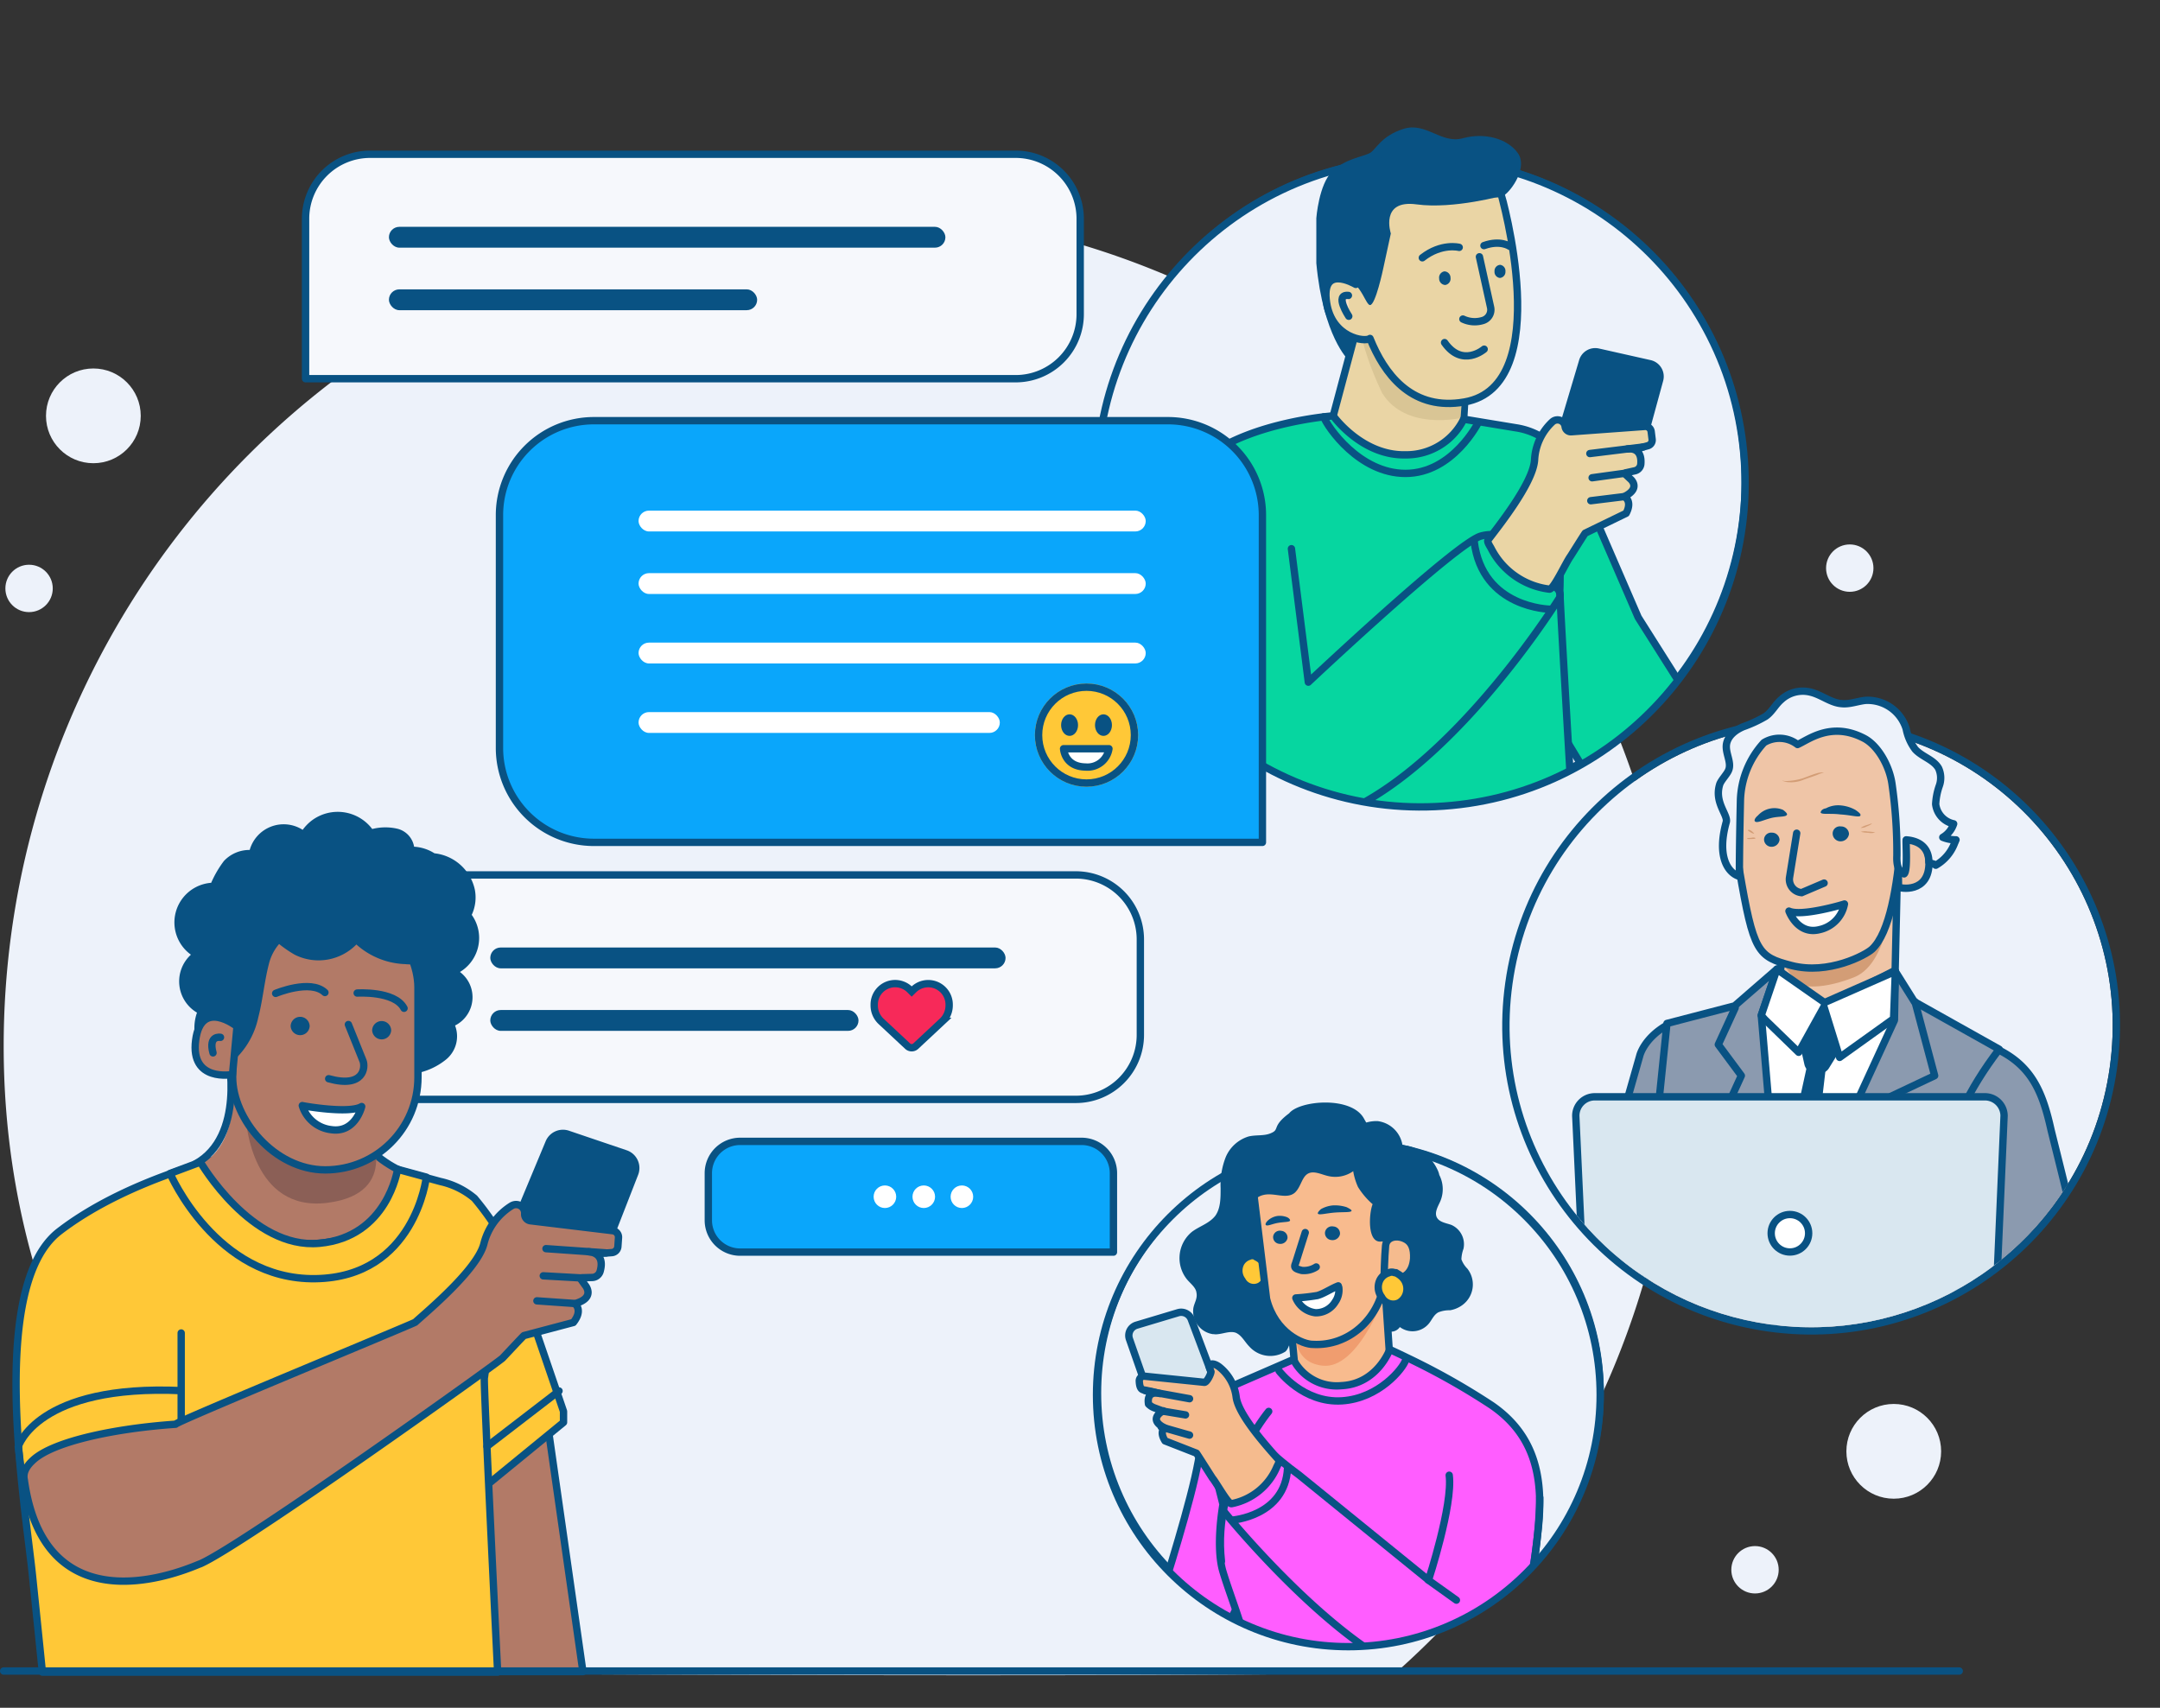
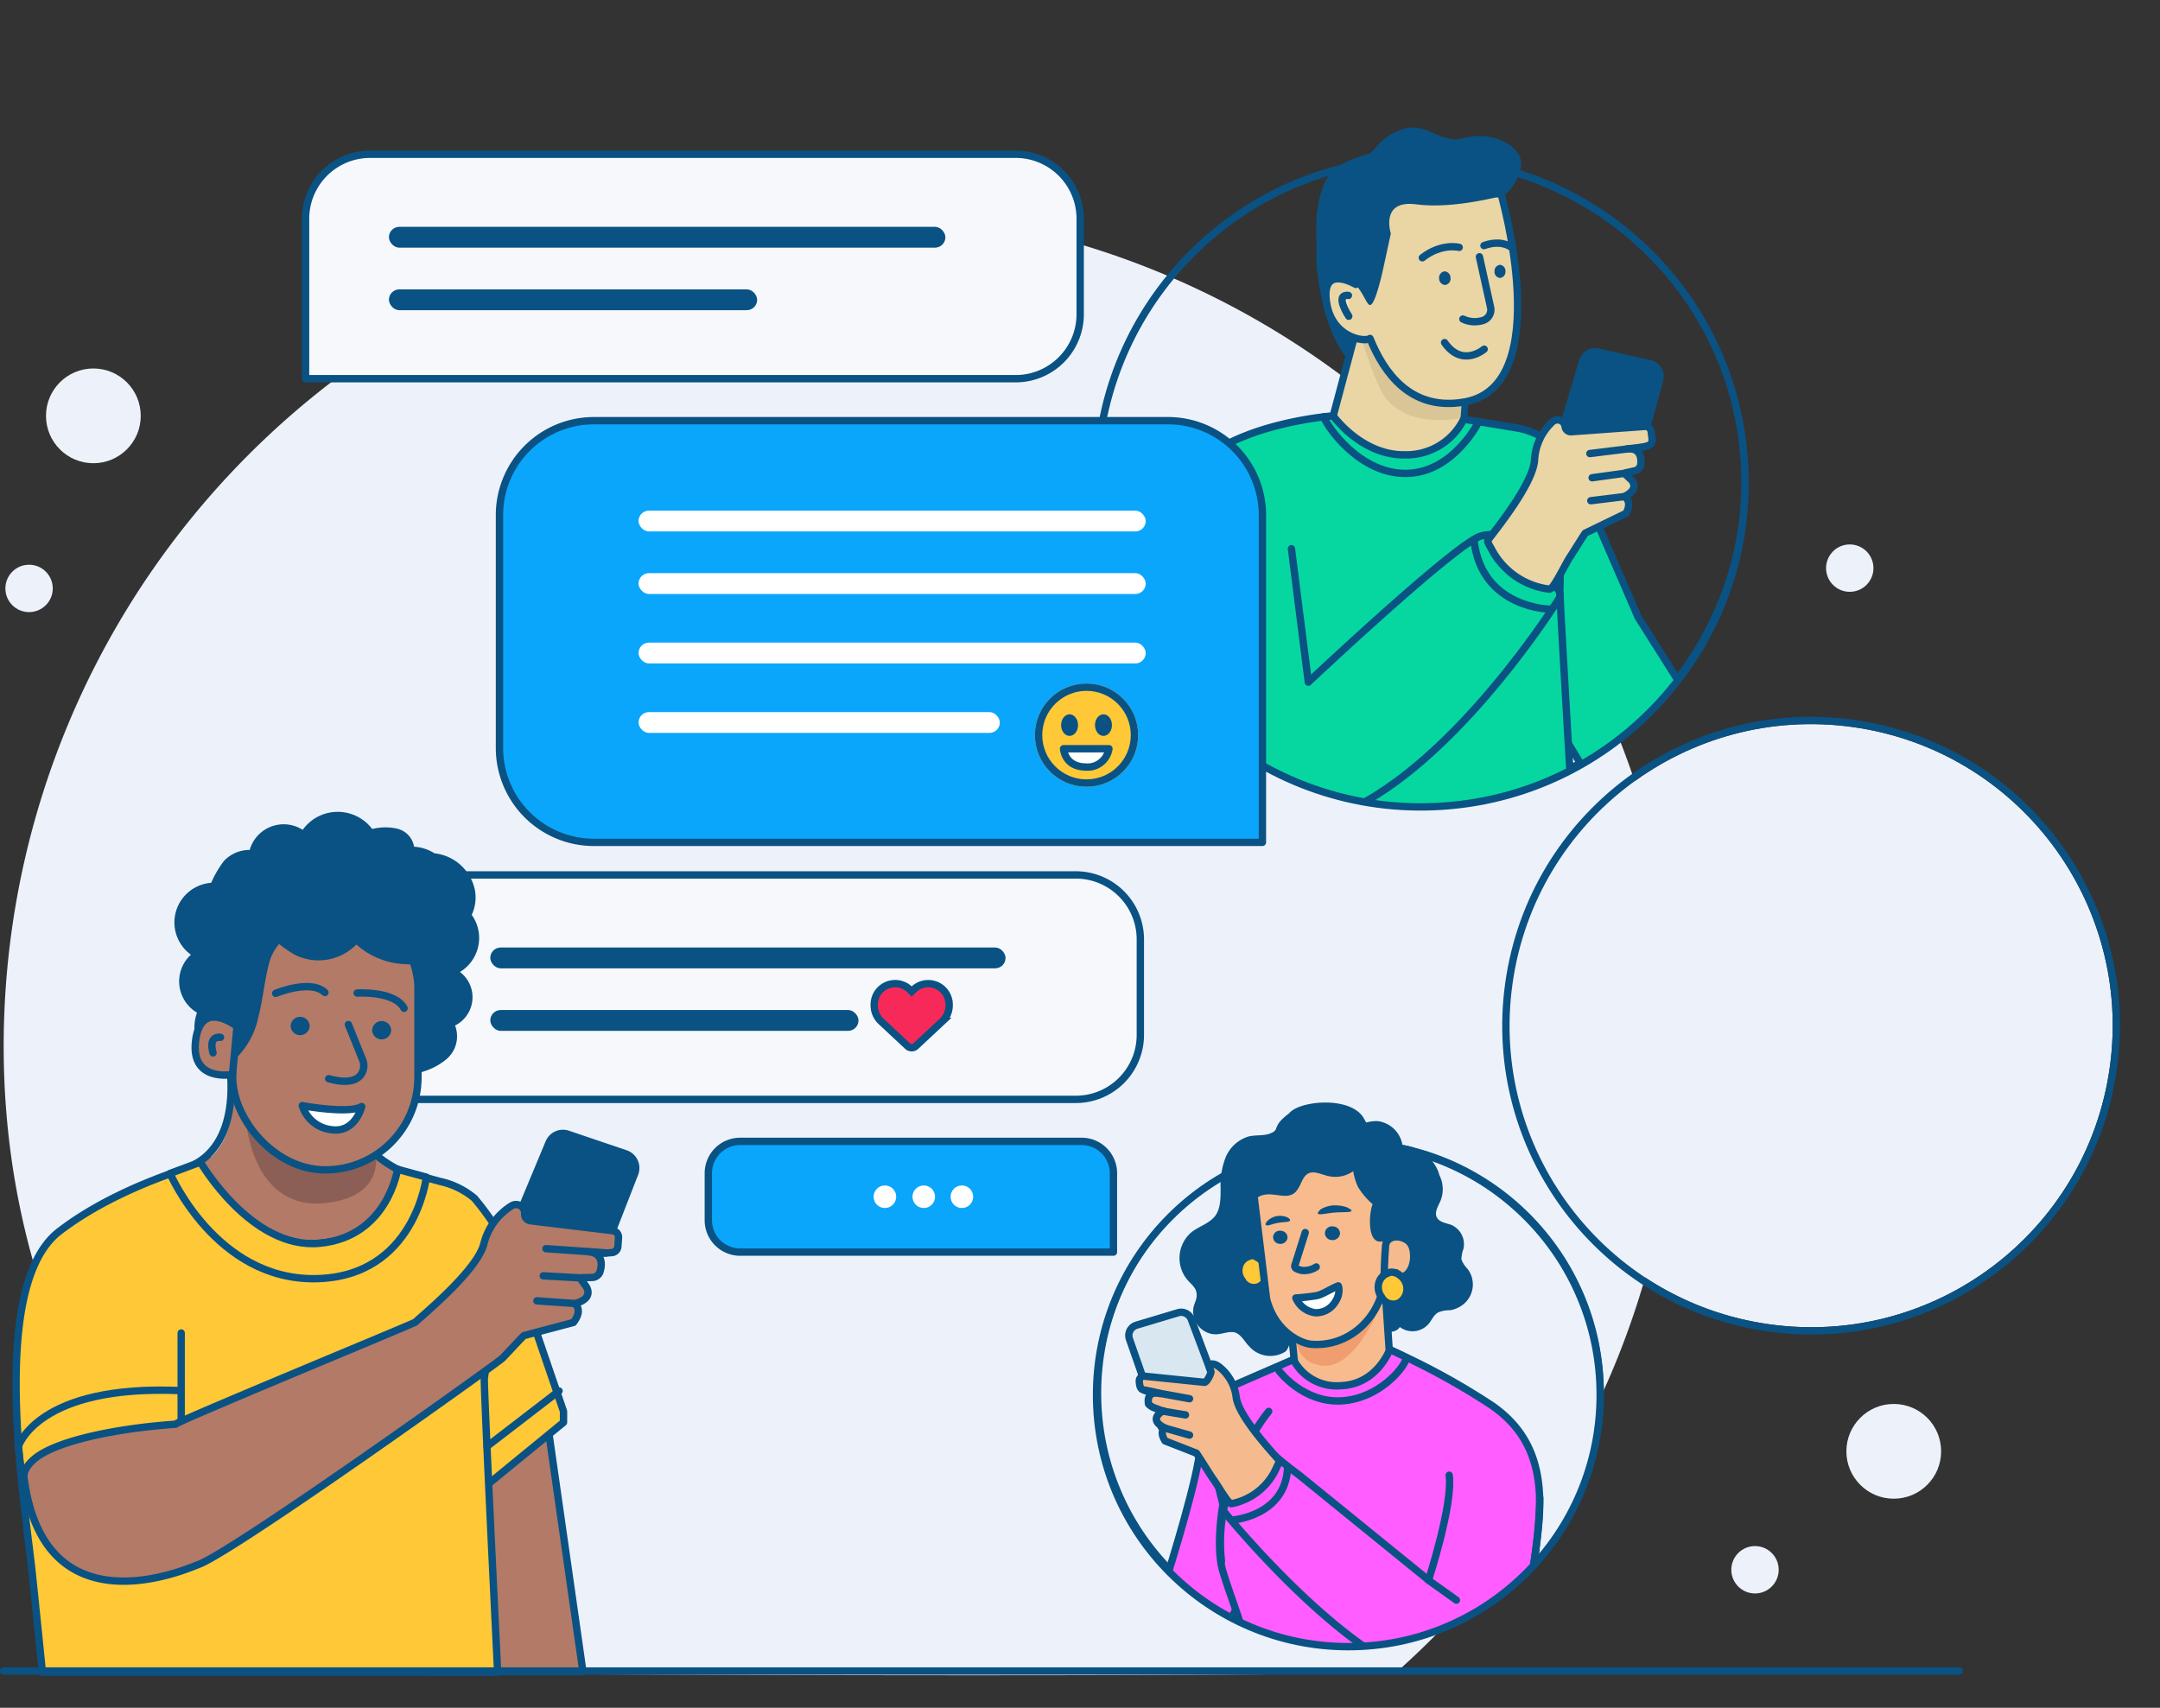
<svg xmlns="http://www.w3.org/2000/svg" width="440.955" height="348.657" viewBox="0 0 440.955 348.657">
  <rect x="0" y="0" width="440.955" height="348.657" fill="#333333" stroke="none" />
  <defs>
    <clipPath id="clip-path">
      <path id="Path_4313" data-name="Path 4313" d="M66.445,13.009c10.862,0,8.6-16.9,17.864-12.173,7.867,4.016,35.239,17.582,41.074,24.529,9.519,11.331,7.507,37.788,7.507,54.09A66.445,66.445,0,1,1,66.445,13.009Z" transform="translate(0 38.905) rotate(-17)" fill="#fff" stroke="#707070" stroke-width="1" />
    </clipPath>
    <clipPath id="clip-path-2">
      <path id="Path_4313-2" data-name="Path 4313" d="M47.623,109.313c2.634,0,4.6-1.675,5.978.167,2.586,3.449,7.159,6.17,12.137,3.629,6.134-3.131,27.476-13.709,32.026-19.126,7.422-8.835,5.853-29.464,5.853-42.175A51.809,51.809,0,1,0,45.775,103.27C47.6,103.49,45.505,109.313,47.623,109.313Z" transform="translate(99.222 139.455) rotate(-163)" fill="#fff" stroke="#707070" stroke-width="1" />
    </clipPath>
    <clipPath id="clip-path-3">
-       <path id="Path_11126" data-name="Path 11126" d="M46.816.49c6.5,0,21.86-1.434,28.236.6.581.184,7.107,13.639,7.982,13.96A61.573,61.573,0,1,1,22.5,25.176c.585-.485,2.355-9.239,3.212-9.9C35.659,7.655,32.727.49,46.816.49Z" transform="translate(18.693 0) rotate(8)" fill="#fff" />
-     </clipPath>
+       </clipPath>
  </defs>
  <g id="Conversations_2" data-name="Conversations 2" transform="translate(-262.998 -21.378)">
    <path id="Path_11127" data-name="Path 11127" d="M170.877,0A170.877,170.877,0,0,0,0,170.877c0,52.188,24.082,95.9,61.321,127.547-.223.73,221.187,1.522,223.273,0A170.879,170.879,0,0,0,170.877,0Z" transform="translate(263.748 64.11)" fill="#edf2fa" />
    <g id="Group_4360" data-name="Group 4360" transform="translate(263.748 18.402)">
      <g id="Group_3833" data-name="Group 3833" transform="matrix(0.998, -0.07, 0.07, 0.998, 196.328, 11.852)">
        <g id="Group_2704" data-name="Group 2704" transform="translate(0 0)">
          <g id="Path_2592" data-name="Path 2592" transform="translate(20.014 29.036)" fill="#edf2fa">
-             <path d="M 66.445 132.391 C 57.543 132.391 48.906 130.647 40.777 127.209 C 36.869 125.556 33.1 123.51 29.575 121.129 C 26.083 118.769 22.799 116.06 19.815 113.076 C 16.831 110.092 14.121 106.808 11.762 103.316 C 9.38 99.79 7.335 96.022 5.682 92.114 C 2.244 83.984 0.5 75.348 0.5 66.445 C 0.5 57.543 2.244 48.906 5.682 40.777 C 7.335 36.869 9.38 33.1 11.762 29.575 C 14.121 26.083 16.831 22.799 19.815 19.815 C 22.799 16.831 26.083 14.121 29.575 11.762 C 33.1 9.38 36.869 7.335 40.777 5.682 C 48.906 2.244 57.543 0.5 66.445 0.5 C 75.348 0.5 83.984 2.244 92.114 5.682 C 96.022 7.335 99.79 9.38 103.316 11.762 C 106.808 14.121 110.092 16.831 113.076 19.815 C 116.06 22.799 118.77 26.083 121.129 29.575 C 123.51 33.1 125.556 36.869 127.209 40.777 C 130.647 48.906 132.391 57.543 132.391 66.445 C 132.391 75.348 130.647 83.984 127.209 92.114 C 125.556 96.022 123.51 99.79 121.129 103.316 C 118.77 106.808 116.06 110.092 113.076 113.076 C 110.092 116.06 106.808 118.769 103.316 121.129 C 99.79 123.51 96.022 125.556 92.114 127.209 C 83.984 130.647 75.348 132.391 66.445 132.391 Z" stroke="none" />
            <path d="M 66.445 1 C 57.61 1 49.039 2.73 40.971 6.143 C 37.094 7.783 33.354 9.813 29.855 12.176 C 26.389 14.518 23.13 17.207 20.169 20.169 C 17.207 23.13 14.518 26.389 12.176 29.855 C 9.813 33.354 7.783 37.094 6.143 40.971 C 2.73 49.039 1 57.61 1 66.445 C 1 75.281 2.73 83.852 6.143 91.919 C 7.783 95.797 9.813 99.537 12.176 103.036 C 14.518 106.501 17.207 109.76 20.169 112.722 C 23.13 115.684 26.389 118.373 29.855 120.714 C 33.354 123.078 37.094 125.108 40.971 126.748 C 49.039 130.161 57.61 131.891 66.445 131.891 C 75.281 131.891 83.852 130.161 91.919 126.748 C 95.797 125.108 99.537 123.078 103.036 120.714 C 106.502 118.373 109.761 115.684 112.722 112.722 C 115.684 109.76 118.373 106.501 120.714 103.036 C 123.078 99.537 125.108 95.797 126.748 91.919 C 130.161 83.852 131.891 75.281 131.891 66.445 C 131.891 57.61 130.161 49.039 126.748 40.971 C 125.108 37.094 123.078 33.354 120.714 29.855 C 118.373 26.389 115.684 23.13 112.722 20.169 C 109.761 17.207 106.502 14.518 103.036 12.176 C 99.537 9.813 95.797 7.783 91.919 6.143 C 83.852 2.73 75.281 1 66.445 1 M 66.445 -1.52587890625e-05 C 103.142 -1.52587890625e-05 132.891 29.749 132.891 66.445 C 132.891 103.142 103.142 132.891 66.445 132.891 C 29.749 132.891 0 103.142 0 66.445 C 0 29.749 29.749 -1.52587890625e-05 66.445 -1.52587890625e-05 Z" stroke="none" fill="#095283" />
          </g>
          <g id="Mask_Group_62" data-name="Mask Group 62" transform="translate(0 0)" clip-path="url(#clip-path)">
            <g id="Group_2695" data-name="Group 2695" transform="translate(26.516 26.75) rotate(-3)">
              <g id="Group_2691" data-name="Group 2691" transform="translate(0 0)">
                <path id="Path_4274" data-name="Path 4274" d="M11.206,0l8.7,29.592L30.243,51.447,38.671,66.34,11.206,72.529,0,47.579S4.244,2.9,11.206,0Z" transform="translate(76.98 75.302)" fill="#06d6a0" stroke="#095283" stroke-linecap="round" stroke-linejoin="round" stroke-width="1.5" />
                <path id="Path_4275" data-name="Path 4275" d="M30.262,18.186,27.4,34.016S17.548,44.35,11.482,41.272,0,29.967,0,29.967L12.075,0Z" transform="translate(38.183 31.379)" fill="#ead5a5" stroke="#095283" stroke-linecap="round" stroke-linejoin="round" stroke-width="1.5" />
                <path id="Path_4276" data-name="Path 4276" d="M19.514,19.005l-1.239,6.129S6.834,26.376,3.029,18.141C-.862,6.6.107,0,.107,0Z" transform="translate(47.597 34.962)" fill="#d9c595" />
                <path id="Path_4277" data-name="Path 4277" d="M76.855,7.007,66.484,3.958A13.05,13.05,0,0,1,53.8,9.73C44.9,8.833,40.141.04,40.141.04S23.758-.8,13.423,5.2,2.3,29.145,2.96,42.366c.75,15.041-2.195,57.6-2.944,67.056s24.533-6.377,53.008-7.7S78.639,87.215,78.639,87.215,81.5,41.7,81.718,40.823,85.236,14,84.576,12.46a7.863,7.863,0,0,0-1.71-2.057A14.4,14.4,0,0,0,76.855,7.007Z" transform="translate(0 56.449)" fill="#06d6a0" stroke="#095283" stroke-linecap="round" stroke-linejoin="round" stroke-width="1.5" />
                <path id="Union_7" data-name="Union 7" d="M7.9,28.058c-1.105.7-7.7-1.072-7.9-8.327-.213-7.885,5.983-3.263,6.364-2.972-.053-1.886.012-3.064.012-3.064S6.16,3.581,10.777.941s27.263,1.1,27.263,1.1S44.477,42.268,25.5,43.28c-.369.02-.732.029-1.086.029C14.385,43.31,9.9,35.607,7.9,28.058Z" transform="translate(41.618 13.663)" fill="#ead5a5" stroke="#095283" stroke-linecap="round" stroke-linejoin="round" stroke-width="1.5" />
                <path id="Path_4279" data-name="Path 4279" d="M.015,1.184A1.243,1.243,0,0,0,.939,2.662,1.241,1.241,0,0,0,2.224,1.486,1.242,1.242,0,0,0,1.3.009,1.242,1.242,0,0,0,.015,1.184Z" transform="translate(76.395 30.044)" fill="#095283" />
-                 <path id="Path_4280" data-name="Path 4280" d="M0,1.321A1.292,1.292,0,0,0,1.076,2.779,1.292,1.292,0,0,0,2.317,1.46,1.292,1.292,0,0,0,1.243,0,1.292,1.292,0,0,0,0,1.321Z" transform="translate(65.017 29.989)" fill="#095283" />
+                 <path id="Path_4280" data-name="Path 4280" d="M0,1.321A1.292,1.292,0,0,0,1.076,2.779,1.292,1.292,0,0,0,2.317,1.46,1.292,1.292,0,0,0,1.243,0,1.292,1.292,0,0,0,0,1.321" transform="translate(65.017 29.989)" fill="#095283" />
                <path id="Path_4281" data-name="Path 4281" d="M1.154,16.008S2.508,9.218,5.545,6.934,12.1,4.779,13.636,4.153C14.968,3.61,16.278,1,21.03.108s7.246,4.057,11.81,3.38,9,1.194,10.727,4.34-2.141,7.409-3.813,8.245c0,0-10.588,1.6-17.954-.345s-5.939,5.253-5.939,5.253l-2.419,6.928s-2.49,7.272-3.588,7.052-1.373-7.018-6.966-6.387C-1,29.013,2.75,40.021,5.087,41.24,5.365,42.371,4.078,45.5,4.078,45.5S-.41,40.11.03,25.16Z" transform="translate(40.492)" fill="#095283" />
                <path id="Path_4283" data-name="Path 4283" d="M1.1,0c0,.774-7.93,60.539,18.761,60.733S78.618,21,78.618,21a1.986,1.986,0,0,0-.881-2.215" transform="translate(2.95 77.816)" fill="none" stroke="#095283" stroke-linecap="round" stroke-linejoin="round" stroke-width="1.5" />
                <path id="Path_4284" data-name="Path 4284" d="M0,0,.1,27.45s33.639-24.68,38.64-25.3a8.1,8.1,0,0,1,2.31,0" transform="translate(28.367 82.352)" fill="none" stroke="#095283" stroke-linecap="round" stroke-linejoin="round" stroke-width="1.5" />
                <path id="Path_4285" data-name="Path 4285" d="M13.681,15.634S-.037,13.774,0,0" transform="translate(65.558 85.414)" fill="none" stroke="#095283" stroke-linecap="round" stroke-linejoin="round" stroke-width="1.5" />
                <path id="Path_4286" data-name="Path 4286" d="M31.238,4.911s-6.452,9.786-16.107,8.58C5.85,12.333.559,2.239,0,0" transform="translate(38.183 56.449)" fill="none" stroke="#095283" stroke-linecap="round" stroke-linejoin="round" stroke-width="1.5" />
                <path id="Path_4287" data-name="Path 4287" d="M5.211,1.014S3.493-.57,0,.222" transform="translate(74.909 25.536)" fill="none" stroke="#095283" stroke-linecap="round" stroke-linejoin="round" stroke-width="1.5" />
                <path id="Path_4288" data-name="Path 4288" d="M7.727.368S4.269-1.008,0,1.561" transform="translate(62.126 25.129)" fill="none" stroke="#095283" stroke-linecap="round" stroke-linejoin="round" stroke-width="1.5" />
                <path id="Path_4289" data-name="Path 4289" d="M7.855,2.32S2.976,5.608,0,0" transform="translate(64.518 44.418)" fill="none" stroke="#095283" stroke-linecap="round" stroke-linejoin="round" stroke-width="1.5" />
                <path id="Path_4290" data-name="Path 4290" d="M4.9,0,5.9,10.508a2.287,2.287,0,0,1-1.84,2.47A5.612,5.612,0,0,1,0,12.2" transform="translate(68.816 27.909)" fill="none" stroke="#095283" stroke-linecap="round" stroke-linejoin="round" stroke-width="1.5" />
                <path id="Path_4294" data-name="Path 4294" d="M1.723.219C-.927-1.132.269,4.207.269,4.207" transform="translate(44.493 32.681) rotate(-14)" fill="#f8e0c7" stroke="#095283" stroke-linecap="round" stroke-linejoin="round" stroke-width="1.5" />
                <path id="Path_4295" data-name="Path 4295" d="M0,0" transform="translate(91.797 80.53)" fill="#f8e0c7" stroke="#095283" stroke-linecap="round" stroke-linejoin="round" stroke-width="1.5" />
                <path id="Path_4296" data-name="Path 4296" d="M0,0" transform="translate(97.065 80.089)" fill="#f8e0c7" stroke="#095283" stroke-linecap="round" stroke-linejoin="round" stroke-width="1.5" />
                <path id="Path_4297" data-name="Path 4297" d="M24.594,7.333l-4.915,12a2.686,2.686,0,0,1-.29.53c-1.212,1.712-8.3,11.692-8.906,11.491-.474-.158-6.046-3.374-9.152-5.178A2.672,2.672,0,0,1,.224,22.791L9.483,1.6A2.673,2.673,0,0,1,12.833.157L23.021,3.8A2.673,2.673,0,0,1,24.594,7.333Z" transform="translate(82.544 50.009)" fill="#095283" stroke="#095283" stroke-linecap="round" stroke-linejoin="round" stroke-width="1.5" />
                <path id="Path_4298" data-name="Path 4298" d="M32.927,11.027l0,.015a1.559,1.559,0,0,1-1.385,1.213l-1.838.177c-.466.2-.173.047-.173.269l.878,1.063s2.116,2.135-1.655,3.453c0,0,1.641,1-.03,3.432l-8.783,3c-.1.059-3.506,4.265-3.589,4.353-1.075,1.15-4.25,6.3-5.069,6.092A15.424,15.424,0,0,1,.5,24.37c-.142-.38-.706-1.442-.424-1.735C2.248,20.373,10.6,12.3,11.507,7.577A11.379,11.379,0,0,1,16.055.294a1.565,1.565,0,0,1,2.47,1.281h0a1.194,1.194,0,0,0,1.086,1.189l15.134.757A1.193,1.193,0,0,1,35.83,4.71V6.322A1.193,1.193,0,0,1,34.805,7.5L32.752,7.8l-2.205-.155S33.684,7.425,32.927,11.027Z" transform="translate(68.314 62.871)" fill="#ead5a5" stroke="#095283" stroke-linecap="round" stroke-linejoin="round" stroke-width="1.5" />
                <line id="Line_487" data-name="Line 487" x1="10.971" transform="translate(91.178 70.513)" fill="#f8e0c7" stroke="#095283" stroke-linecap="round" stroke-linejoin="round" stroke-width="1.5" />
                <line id="Line_488" data-name="Line 488" x1="6.809" y2="0.098" transform="translate(91.033 75.375)" fill="#f8e0c7" stroke="#095283" stroke-linecap="round" stroke-linejoin="round" stroke-width="1.5" />
                <line id="Line_489" data-name="Line 489" x1="6.664" transform="translate(90.196 80.089)" fill="#f8e0c7" stroke="#095283" stroke-linecap="round" stroke-linejoin="round" stroke-width="1.5" />
              </g>
            </g>
          </g>
          <g id="Path_4314" data-name="Path 4314" transform="translate(19.565 29.036)" fill="none">
            <path d="M66.9,0A66.9,66.9,0,1,1,0,66.9,66.9,66.9,0,0,1,66.9,0Z" stroke="none" />
            <path d="M 66.896 1.5 C 58.067 1.5 49.503 3.229 41.441 6.638 C 37.567 8.277 33.829 10.306 30.333 12.668 C 26.87 15.007 23.614 17.694 20.654 20.654 C 17.694 23.614 15.007 26.87 12.668 30.333 C 10.306 33.829 8.277 37.567 6.639 41.441 C 3.229 49.503 1.5 58.067 1.5 66.896 C 1.5 75.725 3.229 84.289 6.639 92.35 C 8.277 96.225 10.306 99.962 12.668 103.458 C 15.007 106.921 17.694 110.178 20.654 113.137 C 23.614 116.097 26.87 118.784 30.333 121.124 C 33.829 123.486 37.567 125.514 41.441 127.153 C 49.503 130.563 58.067 132.291 66.896 132.291 C 75.725 132.291 84.289 130.563 92.35 127.153 C 96.225 125.514 99.962 123.486 103.458 121.124 C 106.921 118.784 110.178 116.097 113.137 113.137 C 116.097 110.178 118.784 106.921 121.124 103.458 C 123.486 99.962 125.514 96.225 127.153 92.35 C 130.563 84.289 132.291 75.725 132.291 66.896 C 132.291 58.067 130.563 49.503 127.153 41.441 C 125.514 37.567 123.486 33.829 121.124 30.333 C 118.784 26.87 116.097 23.614 113.137 20.654 C 110.178 17.694 106.921 15.007 103.458 12.668 C 99.962 10.306 96.225 8.277 92.35 6.638 C 84.289 3.229 75.725 1.5 66.896 1.5 M 66.896 -1.52587890625e-05 C 103.841 -1.52587890625e-05 133.791 29.95 133.791 66.896 C 133.791 103.841 103.841 133.791 66.896 133.791 C 29.95 133.791 0 103.841 0 66.896 C 0 29.95 29.95 -1.52587890625e-05 66.896 -1.52587890625e-05 Z" stroke="none" fill="#095283" />
          </g>
        </g>
      </g>
      <path id="Path_4447" data-name="Path 4447" d="M-730.045,494.849" transform="translate(772.911 -196.12)" fill="#354952" stroke="#707070" stroke-width="1.5" />
      <g id="Group_3838" data-name="Group 3838" transform="translate(61.629 34.47)">
        <g id="Group_3805" data-name="Group 3805" transform="translate(0 0)">
          <g id="Group_3199" data-name="Group 3199" transform="translate(82.224 201.528)">
            <g id="Group_2661" data-name="Group 2661" transform="translate(0 0)">
              <path id="Rectangle_989" data-name="Rectangle 989" d="M6.5,0H76.2a6.5,6.5,0,0,1,6.5,6.5v16.11a0,0,0,0,1,0,0H6.5A6.5,6.5,0,0,1,0,16.11V6.5A6.5,6.5,0,0,1,6.5,0Z" transform="translate(0 0)" fill="#0aa6fb" stroke="#095283" stroke-linecap="round" stroke-linejoin="round" stroke-width="1.5" />
            </g>
            <g id="Group_2665" data-name="Group 2665" transform="translate(33.744 9)">
              <g id="Group_2662" data-name="Group 2662" transform="translate(0 0)">
                <ellipse id="Ellipse_348" data-name="Ellipse 348" cx="2.304" cy="2.304" rx="2.304" ry="2.304" fill="#fff" />
              </g>
              <g id="Group_2663" data-name="Group 2663" transform="translate(7.934 0)">
                <ellipse id="Ellipse_349" data-name="Ellipse 349" cx="2.304" cy="2.304" rx="2.304" ry="2.304" transform="translate(0)" fill="#fff" />
              </g>
              <g id="Group_2664" data-name="Group 2664" transform="translate(15.716 0)">
                <ellipse id="Ellipse_350" data-name="Ellipse 350" cx="2.304" cy="2.304" rx="2.304" ry="2.304" transform="translate(0)" fill="#fff" />
              </g>
            </g>
          </g>
          <g id="Group_3195" data-name="Group 3195" transform="translate(39.585 54.394)">
            <g id="Group_2689" data-name="Group 2689" transform="translate(0 0)">
              <g id="Group_2688" data-name="Group 2688" transform="translate(0 0)">
                <g id="Group_2672" data-name="Group 2672">
                  <path id="Rectangle_992" data-name="Rectangle 992" d="M19.282,0H136.47a19.282,19.282,0,0,1,19.282,19.282V86.09a0,0,0,0,1,0,0H19.282A19.282,19.282,0,0,1,0,66.809V19.282A19.282,19.282,0,0,1,19.282,0Z" fill="#0aa6fb" stroke="#095283" stroke-linecap="round" stroke-linejoin="round" stroke-width="1.5" />
                </g>
              </g>
            </g>
          </g>
          <g id="Group_3196" data-name="Group 3196" transform="translate(67.978 72.754)">
            <g id="Group_2698" data-name="Group 2698" transform="translate(0 0)">
              <rect id="Rectangle_998" data-name="Rectangle 998" width="103.538" height="4.255" rx="2.127" fill="#fff" />
              <rect id="Rectangle_1001" data-name="Rectangle 1001" width="103.538" height="4.255" rx="2.127" transform="translate(0 12.765)" fill="#fff" />
            </g>
            <g id="Group_2699" data-name="Group 2699" transform="translate(0 26.948)">
              <rect id="Rectangle_998-2" data-name="Rectangle 998" width="103.538" height="4.255" rx="2.127" fill="#fff" />
            </g>
            <g id="Group_2703" data-name="Group 2703" transform="translate(0 41.132)">
              <rect id="Rectangle_998-3" data-name="Rectangle 998" width="73.753" height="4.255" rx="2.127" fill="#fff" />
            </g>
          </g>
          <g id="Group_3197" data-name="Group 3197" transform="translate(12.28 147.133)">
            <g id="Group_3101" data-name="Group 3101" transform="translate(0 0)">
              <g id="Group_2669" data-name="Group 2669" transform="translate(0 0)">
                <path id="Rectangle_991" data-name="Rectangle 991" d="M13.173,0H144.966a13.173,13.173,0,0,1,13.173,13.173V32.65a13.173,13.173,0,0,1-13.173,13.173H0a0,0,0,0,1,0,0V13.173A13.173,13.173,0,0,1,13.173,0Z" fill="#f6f8fc" stroke="#095283" stroke-linecap="round" stroke-linejoin="round" stroke-width="1.5" />
              </g>
            </g>
            <g id="Group_3102" data-name="Group 3102" transform="translate(25.431 14.815)">
              <rect id="Rectangle_998-4" data-name="Rectangle 998" width="105.191" height="4.255" rx="2.127" fill="#095283" />
              <rect id="Rectangle_1000" data-name="Rectangle 1000" width="75.171" height="4.255" rx="2.127" transform="translate(0 12.765)" fill="#095283" />
            </g>
          </g>
          <g id="Group_3218" data-name="Group 3218" transform="translate(0 0)">
            <g id="Group_3101-2" data-name="Group 3101">
              <g id="Group_2669-2" data-name="Group 2669">
                <path id="Rectangle_991-2" data-name="Rectangle 991" d="M13.173,0H144.966a13.173,13.173,0,0,1,13.173,13.173V32.65a13.173,13.173,0,0,1-13.173,13.173H0a0,0,0,0,1,0,0V13.173A13.173,13.173,0,0,1,13.173,0Z" fill="#f6f8fc" stroke="#095283" stroke-linecap="round" stroke-linejoin="round" stroke-width="1.5" />
              </g>
            </g>
            <g id="Group_3102-2" data-name="Group 3102" transform="translate(17.019 14.815)">
              <rect id="Rectangle_998-5" data-name="Rectangle 998" width="113.602" height="4.255" rx="2.127" fill="#095283" />
              <rect id="Rectangle_1000-2" data-name="Rectangle 1000" width="75.171" height="4.255" rx="2.127" transform="translate(0 12.765)" fill="#095283" />
            </g>
          </g>
        </g>
        <g id="Group_3836" data-name="Group 3836" transform="translate(148.893 108.052)">
          <g id="Group_3835" data-name="Group 3835">
            <g id="Ellipse_247" data-name="Ellipse 247" fill="#ffc837" stroke="#095283" stroke-width="1.5">
              <circle cx="10.536" cy="10.536" r="10.536" stroke="none" />
              <circle cx="10.536" cy="10.536" r="9.786" fill="none" />
            </g>
            <g id="Group_2027" data-name="Group 2027" transform="translate(5.347 6.29)">
              <ellipse id="Ellipse_248" data-name="Ellipse 248" cx="1.73" cy="2.202" rx="1.73" ry="2.202" transform="translate(0 0)" fill="#095283" />
              <ellipse id="Ellipse_249" data-name="Ellipse 249" cx="1.73" cy="2.202" rx="1.73" ry="2.202" transform="translate(6.919 0)" fill="#095283" />
            </g>
            <path id="Path_3428" data-name="Path 3428" d="M-162.144,5695.659c.14.022,9.26,0,9.26,0a4.426,4.426,0,0,1-4.779,3.737C-161.985,5699.325-162.144,5695.659-162.144,5695.659Z" transform="translate(167.999 -5682.348)" fill="#fff" stroke="#095283" stroke-linecap="round" stroke-linejoin="round" stroke-width="1.5" />
          </g>
        </g>
        <path id="Path_6500" data-name="Path 6500" d="M1.423-2.586l5.4,5.042a1.215,1.215,0,0,0,1.656,0l5.4-5.042A4.471,4.471,0,0,0,15.3-5.859v-.173a4.272,4.272,0,0,0-3.569-4.214A4.273,4.273,0,0,0,8.01-9.054L7.652-8.7l-.359-.359a4.273,4.273,0,0,0-3.724-1.193A4.272,4.272,0,0,0,0-6.032v.173A4.471,4.471,0,0,0,1.423-2.586Z" transform="translate(116.088 179.633)" fill="#f72959" stroke="#095283" stroke-width="1.5" />
      </g>
      <g id="Group_3837" data-name="Group 3837" transform="translate(0 168.722)">
        <path id="Path_6501" data-name="Path 6501" d="M26.018,0l5.467,60.961-17.854-.936L0,59.311,3.074,22.445Z" transform="translate(83.617 116.307) rotate(-3)" fill="#b27a67" stroke="#095283" stroke-linecap="round" stroke-linejoin="round" stroke-width="1.5" />
        <path id="Path_4274-2" data-name="Path 4274" d="M12.591,0l9.9,34.78-.118,2.254L0,53.46S4.768,3.26,12.591,0Z" transform="translate(90.01 88.84) rotate(-3)" fill="#ffc837" stroke="#095283" stroke-linecap="round" stroke-linejoin="round" stroke-width="1.5" />
        <path id="Path_4277-2" data-name="Path 4277" d="M88.885,7.751,79.933,4.8s-6.947,6.983-16.951,5.984S47.633,0,47.633,0,25.853,3.357,10.645,13.839.76,68.958,1.5,83.666c.843,16.733.988,19.852.988,19.852L95.3,108.382s.188-59.157.434-60.136S100.9,20.242,100.16,18.53a57.612,57.612,0,0,0-4.521-7A16.217,16.217,0,0,0,88.885,7.751Z" transform="translate(0 72.389) rotate(-3)" fill="#ffc837" stroke="#095283" stroke-linecap="round" stroke-linejoin="round" stroke-width="1.5" />
        <path id="Path_4284-2" data-name="Path 4284" d="M1.029,0,0,19.638" transform="translate(35.211 106.452) rotate(-3)" fill="none" stroke="#095283" stroke-linecap="round" stroke-linejoin="round" stroke-width="1.5" />
        <path id="Path_4286-2" data-name="Path 4286" d="M35.1,5.063S27.849,15.153,17,13.91C6.574,12.716.628,2.309,0,0" transform="translate(45.435 71.224) rotate(-3)" fill="none" stroke="#095283" stroke-linecap="round" stroke-linejoin="round" stroke-width="1.5" />
        <path id="Path_4295-2" data-name="Path 4295" d="M0,0" transform="matrix(0.998, 0.07, -0.07, 0.998, 110.614, 100.456)" fill="#f8e0c7" stroke="#095283" stroke-linecap="round" stroke-linejoin="round" stroke-width="1.5" />
        <path id="Path_4296-2" data-name="Path 4296" d="M0,0" transform="matrix(0.998, 0.07, -0.07, 0.998, 116.553, 100.374)" fill="#f8e0c7" stroke="#095283" stroke-linecap="round" stroke-linejoin="round" stroke-width="1.5" />
        <path id="Path_4297-2" data-name="Path 4297" d="M28.281,8.432,22.63,22.227a3.089,3.089,0,0,1-.334.61C20.9,24.805,12.749,36.281,12.055,36.05,11.51,35.869,5.1,32.17,1.531,30.1A3.073,3.073,0,0,1,.258,26.207L10.905,1.843A3.074,3.074,0,0,1,14.757.18L26.473,4.374A3.073,3.073,0,0,1,28.281,8.432Z" transform="matrix(1, -0.017, 0.017, 1, 100.401, 65.883)" fill="#095283" stroke="#095283" stroke-linecap="round" stroke-linejoin="round" stroke-width="1.5" />
        <path id="Path_4298-2" data-name="Path 4298" d="M114.367,12.39l0,.016a1.752,1.752,0,0,1-1.556,1.363l-2.065.2c-.523.221-.195.053-.195.3l.987,1.195s2.378,2.4-1.859,3.88c0,0,1.844,1.12-.034,3.856l-9.869,3.371c-.117.067-3.94,4.792-4.032,4.891C94.532,32.755,45.5,73.28,37.146,77.655,36.874,77.587,6.873,95.022.13,63.077c-.4-1.384.118-2.722,1.586-4.232,3.91-4.055,16.178-7.547,28.412-9.252-.16-.427,47.014-23.86,47.331-24.19C79.9,22.862,89.283,13.821,90.3,8.514A12.786,12.786,0,0,1,95.41.33a1.758,1.758,0,0,1,2.775,1.439h0a1.342,1.342,0,0,0,1.221,1.336l17,.85a1.341,1.341,0,0,1,1.22,1.336V7.1a1.34,1.34,0,0,1-1.152,1.327l-2.307.331-2.478-.174S115.218,8.343,114.367,12.39Z" transform="matrix(0.998, 0.07, -0.07, 0.998, 8.495, 73.425)" fill="#b27a67" stroke="#095283" stroke-linecap="round" stroke-linejoin="round" stroke-width="1.5" />
        <line id="Line_487-2" data-name="Line 487" x1="12.327" transform="matrix(0.998, 0.07, -0.07, 0.998, 110.706, 89.18)" fill="#f8e0c7" stroke="#095283" stroke-linecap="round" stroke-linejoin="round" stroke-width="1.5" />
        <line id="Line_488-2" data-name="Line 488" x1="7.65" y2="0.111" transform="matrix(0.998, 0.07, -0.07, 0.998, 110.162, 94.617)" fill="#f8e0c7" stroke="#095283" stroke-linecap="round" stroke-linejoin="round" stroke-width="1.5" />
        <line id="Line_489-2" data-name="Line 489" x1="7.487" transform="matrix(0.998, 0.07, -0.07, 0.998, 108.855, 99.835)" fill="#f8e0c7" stroke="#095283" stroke-linecap="round" stroke-linejoin="round" stroke-width="1.5" />
        <path id="Path_6502" data-name="Path 6502" d="M2.039,21.237.824,21.174,0,10.13S4.457-2.5,34.038.446" transform="translate(2.443 119.511) rotate(-3)" fill="none" stroke="#095283" stroke-width="1.5" />
        <line id="Line_685" data-name="Line 685" y1="10.53" x2="15.282" transform="translate(98.114 119.036) rotate(-3)" fill="none" stroke="#095283" stroke-linecap="round" stroke-width="1.5" />
        <path id="Path_2975" data-name="Path 2975" d="M219.6,43.3a8.113,8.113,0,0,0-.63-14.236l-9.815-1.82q.493,18.421.758,36.873a13.792,13.792,0,0,0,6.925-3.005,6.125,6.125,0,0,0,1.766-6.884,6.463,6.463,0,0,0,2.882-8.675l0,0a6.528,6.528,0,0,0-1.841-2.227Z" transform="translate(-126.457 -10.604)" fill="#095283" />
        <path id="Path_2976" data-name="Path 2976" d="M145.033,81.3s4.506,16.9-5.858,22.529c0,0,5.406,17.146,23.636,15.962S179.5,104.284,179.5,104.284a16.585,16.585,0,0,1-9.237-9.462c-2.7-7.209-25.232-13.517-25.232-13.517" transform="translate(-99.216 -31.649)" fill="#b27a67" />
        <path id="Path_2977" data-name="Path 2977" d="M145.135,81.3s3.627,16.624-6.736,22.256c0,0,6.285,17.418,24.514,16.234S180.563,105,180.563,105s-7.493-2.968-10.2-10.177S145.135,81.3,145.135,81.3Z" transform="translate(-99.318 -31.649)" fill="none" stroke="#095283" stroke-linecap="round" stroke-linejoin="round" stroke-width="1.5" />
        <path id="Path_2978" data-name="Path 2978" d="M154.787,103.249s1.17,18.719,16.575,16.769,8.385-15.307,8.385-15.307Z" transform="translate(-105.293 -40.192)" fill="#8b5f56" />
        <path id="Path_2979" data-name="Path 2979" d="M169.724,83.918h-1.04A18.394,18.394,0,0,1,150.29,65.524V46.192A18.394,18.394,0,0,1,168.684,27.8h1.04a18.394,18.394,0,0,1,18.394,18.394V65.524a18.394,18.394,0,0,1-18.394,18.394" transform="translate(-103.541 -10.821)" fill="#b27a67" />
        <rect id="Rectangle_538" data-name="Rectangle 538" width="37.828" height="56.12" rx="18.914" transform="translate(46.748 16.977)" fill="none" stroke="#095283" stroke-linecap="round" stroke-linejoin="round" stroke-width="1.5" />
        <path id="Path_2983" data-name="Path 2983" d="M188.609,24.432a8.385,8.385,0,0,0,3.534-8.559,9.468,9.468,0,0,0-8.235-7.406,8.755,8.755,0,0,0-4.162-1.348A4.557,4.557,0,0,0,176.4,3.464a10.9,10.9,0,0,0-5.2.04,8.831,8.831,0,0,0-12.324-1.75A9.3,9.3,0,0,0,157,3.674a7.208,7.208,0,0,0-10.814,4.108,7.128,7.128,0,0,0-5.265,2.254,21.759,21.759,0,0,0-2.6,4.453,8.114,8.114,0,0,0-4.134,14.674,7.4,7.4,0,0,0,1.237,11.829,9.548,9.548,0,0,0,.527,7.5,4.677,4.677,0,0,0,2.316,2.277,2.15,2.15,0,0,0,.185.516c.77,1.3,2.768.809,3.98-.09a16.514,16.514,0,0,0,5.506-9.226c.917-3.536,1.229-7.2,2.12-10.737l.064-.249a9.961,9.961,0,0,1,2.065-4,24.394,24.394,0,0,0,3.176,2.177,10.819,10.819,0,0,0,12.6-2.078,15.738,15.738,0,0,0,9.92,4.007,15.229,15.229,0,0,0,10.129-2.677,5.127,5.127,0,0,0,1.646-2.231,1.541,1.541,0,0,0-1.045-1.756" transform="translate(-95.961 0)" fill="#095283" />
        <path id="Path_2980" data-name="Path 2980" d="M200.8,71.854a1.945,1.945,0,0,1-3.883,0v-.076a1.943,1.943,0,0,1,3.883.076" transform="translate(-121.693 -27.227)" fill="#095283" />
        <path id="Path_2981" data-name="Path 2981" d="M173.554,70.447a1.945,1.945,0,0,1-3.883,0v-.076a1.943,1.943,0,0,1,3.883.076h0" transform="translate(-111.086 -26.68)" fill="#095283" />
        <path id="Path_2984" data-name="Path 2984" d="M146.3,70.524s-7.32-5.818-8.447,2.815,7.524,6.992,7.524,6.992Z" transform="translate(-98.663 -26.705)" fill="#b27a67" />
        <path id="Path_2987" data-name="Path 2987" d="M186.4,71.094s2.671,6.624,2.988,7.417c.506,1.266.23,5.66-7.012,3.648" transform="translate(-116.03 -27.674)" fill="none" stroke="#095283" stroke-linecap="round" stroke-linejoin="round" stroke-width="1.5" />
        <path id="Path_2989" data-name="Path 2989" d="M164.658,59.812s7.1-2.979,10.059-.18" transform="translate(-109.134 -22.746)" fill="none" stroke="#095283" stroke-linecap="round" stroke-linejoin="round" stroke-width="1.5" />
        <path id="Path_2990" data-name="Path 2990" d="M191.907,60.56s7.684-.5,9.569,3.109" transform="translate(-119.741 -23.563)" fill="none" stroke="#095283" stroke-linecap="round" stroke-linejoin="round" stroke-width="1.5" />
        <path id="Path_2994" data-name="Path 2994" d="M131.646,118.235l6.191-2.315s10.371,17.863,24.3,16.573,15.953-15.109,15.953-15.109l5.871,1.6s-2.336,20.448-22.658,20.735S131.646,118.235,131.646,118.235Z" transform="translate(-97.677 -44.407)" fill="#ffc837" stroke="#095283" stroke-linecap="round" stroke-linejoin="round" stroke-width="1.5" />
        <path id="Path_2986" data-name="Path 2986" d="M143.926,73.1s-2.524-.5-1.53,3.174" transform="translate(-99.661 -27.063)" fill="none" stroke="#095283" stroke-linecap="round" stroke-linejoin="round" stroke-width="1.5" />
        <path id="Path_2985" data-name="Path 2985" d="M146.3,70.524s-7.32-5.818-8.447,2.815,7.524,6.992,7.524,6.992Z" transform="translate(-98.663 -26.705)" fill="none" stroke="#095283" stroke-linecap="round" stroke-linejoin="round" stroke-width="1.5" />
        <path id="Path_6503" data-name="Path 6503" d="M0,3.159c.4,0,9.731-1,11.707-3.159,0,0,.269,5.595-4.66,6.251A7,7,0,0,1,0,3.159Z" transform="translate(61.833 56.938) rotate(16)" fill="#fff" stroke="#095283" stroke-linecap="round" stroke-linejoin="round" stroke-width="1.5" />
      </g>
      <path id="Path_4486" data-name="Path 4486" d="M0,0H399.222" transform="translate(0 344.136)" fill="none" stroke="#095283" stroke-linecap="round" stroke-width="1.5" />
      <g id="Group_3834" data-name="Group 3834" transform="translate(209.796 212.177)">
        <g id="Path_2592-2" data-name="Path 2592" transform="translate(13.258 23.416)" fill="#edf2fa">
          <path d="M 51.809 103.117 C 44.882 103.117 38.162 101.761 31.837 99.085 C 25.727 96.501 20.24 92.801 15.528 88.089 C 10.816 83.377 7.116 77.89 4.532 71.78 C 1.857 65.455 0.5 58.735 0.5 51.809 C 0.5 44.882 1.857 38.162 4.532 31.837 C 7.116 25.727 10.816 20.24 15.528 15.528 C 20.24 10.816 25.727 7.116 31.837 4.532 C 38.162 1.857 44.882 0.5 51.809 0.5 C 58.735 0.5 65.455 1.857 71.78 4.532 C 77.89 7.116 83.377 10.816 88.089 15.528 C 92.802 20.24 96.501 25.727 99.085 31.837 C 101.761 38.162 103.117 44.882 103.117 51.809 C 103.117 58.735 101.761 65.455 99.085 71.78 C 96.501 77.89 92.802 83.377 88.089 88.089 C 83.377 92.801 77.89 96.501 71.78 99.085 C 65.455 101.761 58.735 103.117 51.809 103.117 Z" stroke="none" />
          <path d="M 51.809 1 C 44.949 1 38.295 2.343 32.032 4.992 C 25.982 7.551 20.548 11.215 15.882 15.881 C 11.215 20.548 7.551 25.982 4.992 32.032 C 2.343 38.295 1 44.949 1 51.809 C 1 58.668 2.343 65.322 4.992 71.585 C 7.551 77.635 11.215 83.069 15.882 87.736 C 20.548 92.402 25.982 96.066 32.032 98.625 C 38.295 101.274 44.949 102.617 51.809 102.617 C 58.668 102.617 65.322 101.274 71.585 98.625 C 77.635 96.066 83.069 92.402 87.736 87.736 C 92.402 83.069 96.066 77.635 98.625 71.585 C 101.274 65.322 102.617 58.668 102.617 51.809 C 102.617 44.949 101.274 38.295 98.625 32.032 C 96.066 25.982 92.402 20.548 87.736 15.881 C 83.069 11.215 77.635 7.551 71.585 4.992 C 65.322 2.343 58.668 1 51.809 1 M 51.809 0 C 80.422 0 103.617 23.196 103.617 51.809 C 103.617 80.422 80.422 103.617 51.809 103.617 C 23.195 103.617 0 80.422 0 51.809 C 0 23.196 23.195 0 51.809 0 Z" stroke="none" fill="#095283" />
        </g>
        <g id="Mask_Group_70" data-name="Mask Group 70" transform="translate(0 0)" clip-path="url(#clip-path-2)">
          <g id="Group_3112" data-name="Group 3112" transform="translate(17.642 11.442)">
            <g id="Group_3111" data-name="Group 3111" transform="matrix(-0.996, 0.087, -0.087, -0.996, 75.251, 73.014)">
              <path id="Path_4714" data-name="Path 4714" d="M22.011,27.667l-2.138-4.275s-.108-9.53,0-12.887L22.039,0,.38,17.435,0,36.379Z" transform="translate(17.861 0)" fill="#f8bb8e" stroke="#095283" stroke-width="1.5" />
              <path id="Path_4729" data-name="Path 4729" d="M0,12.477S6.455-1.177,13.342.082,18.2,8.989,18.2,8.989Z" transform="translate(18.583 17.596)" fill="#f09d6f" />
              <path id="Path_4715" data-name="Path 4715" d="M2.875,37.033c-2.1,1.028-.783.412.574,5.555s11.887,6.778,14.565,4.734c4.08-1.711,2.658-2.7,4.447-3.008,1.575-.335,3.113.419,4.752.42a7.409,7.409,0,0,0,5.534-2.971,15.524,15.524,0,0,0,2.54-5.887c.474-1.9.977-4.02,2.453-5.243,1.583-1.207,3.666-1.256,5.405-2.006a6.942,6.942,0,0,0,3.31-9.17c-.514-1.052-1.365-2.041-1.22-3.114.051-1.2.9-1.846,1.37-2.875a4.732,4.732,0,0,0-2.563-6.137c-.214-.029-.415-.164-.629-.194-1.381-.294-2.848.055-3.957-.64-1.094-.8-1.336-2.256-2.05-3.445A5.756,5.756,0,0,0,30.568.276c-1.038.407-1.7,2.683-2.758,2.431s-2.75.177-3.916-.09C22.542,2.108,21.559-.17,20.542.9S18.8,3.283,17.49,4.091c-1.569,1.1-3.651,1.148-5.548,1.439A14.79,14.79,0,0,0,.308,22.978a15.409,15.409,0,0,0,.6,2.047" transform="translate(9.151 25.709) rotate(-9)" fill="#095283" />
              <path id="Path_4716" data-name="Path 4716" d="M.584,4.984a4.28,4.28,0,0,0,1.465,1.29l-.214-.029a.4.4,0,0,1,.307.15,1.489,1.489,0,0,0,1.2.051h0a2.953,2.953,0,0,0,1.8-1.179,3.3,3.3,0,0,0,.047-3.6A2.672,2.672,0,0,0,1.662.212,3.23,3.23,0,0,0,.129,1.864,4,4,0,0,0,.584,4.984Z" transform="translate(41.683 34.798)" fill="#ffc837" stroke="#095283" stroke-width="1.5" />
              <path id="Path_4717" data-name="Path 4717" d="M9.189,41.786l6.947,1.065c6.009.921,12.475-2.678,13.182-9.179l-.8-23.461C27.383,3.1,21.886.261,19.849.131,12.8-.871,6.132,3.952,4.307,11.371L.363,27.405C-1.282,34.1,2.837,40.813,9.189,41.786Z" transform="translate(13.717 22.061)" fill="#f8bb8e" stroke="#095283" stroke-width="1.5" />
              <path id="Path_4718" data-name="Path 4718" d="M2.89,1.689A1.372,1.372,0,0,0,1.763.055a1.478,1.478,0,0,0-1.748.977h0A1.373,1.373,0,0,0,1.142,2.665,1.379,1.379,0,0,0,2.89,1.689Z" transform="translate(36.892 43.197)" fill="#095283" />
              <path id="Path_4719" data-name="Path 4719" d="M3.022,1.764A1.434,1.434,0,0,0,1.843.058,1.544,1.544,0,0,0,.017,1.079h0A1.434,1.434,0,0,0,1.194,2.787,1.442,1.442,0,0,0,3.022,1.764Z" transform="translate(26.141 43.034)" fill="#095283" />
              <path id="Path_4720" data-name="Path 4720" d="M6.107,3.251c-.065-.4-1.455-.809-3.024-1.662S.32-.222.042.046C-.089.121.091.564.483,1.215A7.808,7.808,0,0,0,2.639,3.043a6.062,6.062,0,0,0,2.437.687C5.812,3.638,6.2,3.414,6.107,3.251Z" transform="matrix(0.883, -0.469, 0.469, 0.883, 23.329, 48.669)" fill="#095283" />
              <path id="Path_4721" data-name="Path 4721" d="M5.012.123C4.757-.21,3.77.228,2.527.335S.286.29.042.548c-.121.129.01.473.513.784a4.092,4.092,0,0,0,2,.419A3.779,3.779,0,0,0,4.531.991C5.021.594,5.138.23,5.012.123Z" transform="translate(36.057 47.199)" fill="#095283" />
              <path id="Path_4722" data-name="Path 4722" d="M29.793,4.892A6.524,6.524,0,0,1,26.862,8.18c-.794.234-.231.7-.933,1.061-1.432.954-1.619,3.476-2.68,4.947-1.334,1.895-4.773,3.118-6.963,3.153a45.358,45.358,0,0,0-5.474.585c-1.332.157-3.059-1.235-4.376-1.192-2.648.2-4.857-2.2-6.436-4.391C.246,10.41,1.921,9.259,3.476,8.206a6.342,6.342,0,0,1,5.446-.73c1.367.427,2.875,1.453,4.157.824s1.649-2.66,2.974-3.63c1.8-1.249,4.2.483,6.434.106,1.668-.225,2.958-1.78,4.1-3.006C27.829.557,29.6-.464,31.15.22A21.055,21.055,0,0,1,29.793,4.892Z" transform="translate(18.575 48.691)" fill="#095283" />
              <path id="Path_4723" data-name="Path 4723" d="M27.565,39.09c-1.224.163-3.686.6-4.475,1.583A7.321,7.321,0,0,1,16.5,43.392a5.867,5.867,0,0,1-4.639-5.322,8.689,8.689,0,0,1-6.678-5.6,4.507,4.507,0,0,1-.285-1.131,6.347,6.347,0,0,1,.291-5.424c.574-1.015,1.376-2.11.97-3.148s-1.788-1.333-2.818-1.8A4.314,4.314,0,0,1,1.29,15.889a6.979,6.979,0,0,0,.611-2.1,5.222,5.222,0,0,0-1.042-2A5.213,5.213,0,0,1,2.5,4.469,5.891,5.891,0,0,1,5.125,3.62,5.894,5.894,0,0,0,7.558,3.4c.931-.421,1.383-1.344,2.02-2.023A4.328,4.328,0,0,1,15.626,1.1,2.171,2.171,0,0,1,18.049.436l-.493,17.108c.273-.4-.4,1.323.155,1.288,3.213-.332,2.14,6.109,1.265,7.739a15.451,15.451,0,0,1,2.666,3.746,12.867,12.867,0,0,1,.544,6.52C23.516,36.688,28.13,38.947,27.565,39.09Z" transform="translate(0 23.082)" fill="#095283" />
              <path id="Path_4724" data-name="Path 4724" d="M5.56,6.937c-.367,1.918-2.786,2.029-4.373.832C.293,7.1-.207,5.943.082,3.8,1.046-1.757,6.44.389,6.426.5S5.985,4.589,5.56,6.937Z" transform="translate(11.522 34.049)" fill="#f5bb8e" stroke="#095283" stroke-width="1.5" />
              <path id="Path_4725" data-name="Path 4725" d="M.6,5.077a4.281,4.281,0,0,0,1.465,1.29l-.107-.015L2.28,6.4a1.489,1.489,0,0,0,1.2.051h0a2.953,2.953,0,0,0,1.8-1.179,3.3,3.3,0,0,0,.046-3.6A2.671,2.671,0,0,0,1.8.212,3.234,3.234,0,0,0,.267,1.864,3.36,3.36,0,0,0,.6,5.077Z" transform="translate(13.483 28.949)" fill="#ffc837" stroke="#095283" stroke-linecap="round" stroke-linejoin="round" stroke-width="1.5" />
              <path id="Path_4726" data-name="Path 4726" d="M1.622,7.763,4.16,1.64C4.618.81,4.261.576,3.01.126A4.63,4.63,0,0,0,0,.575" transform="translate(31.569 37.316)" fill="none" stroke="#095283" stroke-linecap="round" stroke-linejoin="round" stroke-width="1.5" />
            </g>
            <path id="Path_4727" data-name="Path 4727" d="M0,3.925A4.2,4.2,0,0,1,1.48,1.288,4.571,4.571,0,0,1,5.927.2,4.977,4.977,0,0,1,9.014,4.155,40.715,40.715,0,0,0,4.648,3.5c-1.377.01-3.01.613-4.634.8Z" transform="matrix(-0.966, 0.259, -0.259, -0.966, 46.14, 46.029)" fill="#fff" stroke="#095283" stroke-linecap="round" stroke-linejoin="round" stroke-width="1.5" />
            <path id="Path_4274-3" data-name="Path 4274" d="M9.185,59.447s-1-3.033.721-12.9,6.169-26.569,6.169-26.569L23.215,1.807,9.185,0,0,20.45S3.478,57.069,9.185,59.447Z" transform="translate(23.183 128.093) rotate(-177)" fill="#ff5dff" stroke="#095283" stroke-linecap="round" stroke-linejoin="round" stroke-width="1.5" />
            <path id="Path_4277-3" data-name="Path 4277" d="M51.808,88.828a9.959,9.959,0,0,0-10.07-4.819c-7.3.735-9.465,7.892-9.465,7.892s-1.352-.527-3.7-1.52A142.913,142.913,0,0,1,10.9,81.6C2.174,76.232-.474,68.1.067,57.26.682,44.932,4.333,10.2,3.718,2.454S27.777,7.7,41.1,8.607s13.615,3.6,13.615,3.6,1.2,7.082,3.441,16.955c1.035,4.561,4,10.793,5.742,15.643,1.845,5.124.719,13.725.719,13.725.181.721,3.811,11.736,3.27,13-.2.457-1.408,9.7-2.049,10.309Z" transform="translate(82.942 148.332) rotate(-177)" fill="#ff5dff" stroke="#095283" stroke-linecap="round" stroke-linejoin="round" stroke-width="1.5" />
            <path id="Path_4283-2" data-name="Path 4283" d="M.057,38.631S-1.84,1,16.286.021,64.444,32.588,64.444,32.588a1.627,1.627,0,0,1-.722,1.816" transform="translate(84.181 123.69) rotate(-177)" fill="none" stroke="#095283" stroke-linecap="round" stroke-linejoin="round" stroke-width="1.5" />
            <path id="Path_4284-3" data-name="Path 4284" d="M35.92,23.689S33.4,21.726,30.74,20L3.285,0S-.926,15.61.187,21.6" transform="translate(66.717 102.118) rotate(-177)" fill="none" stroke="#095283" stroke-linecap="round" stroke-linejoin="round" stroke-width="1.5" />
            <path id="Path_4285-2" data-name="Path 4285" d="M10.75,0S-.029,1.334,0,11.21" transform="translate(34.077 90.265) rotate(-177)" fill="none" stroke="#095283" stroke-linecap="round" stroke-linejoin="round" stroke-width="1.5" />
            <path id="Path_4286-3" data-name="Path 4286" d="M25.672,5.521S20.366-.828,12.528.091C5,.973.454,7.317,0,9.023" transform="translate(58.273 66.1) rotate(-177)" fill="none" stroke="#095283" stroke-linecap="round" stroke-linejoin="round" stroke-width="1.5" />
            <path id="Path_4295-3" data-name="Path 4295" d="M0,0" transform="translate(13.942 72.369) rotate(-177)" fill="#f8e0c7" stroke="#095283" stroke-linecap="round" stroke-linejoin="round" stroke-width="1.5" />
            <path id="Path_4296-3" data-name="Path 4296" d="M0,0" transform="translate(9.649 71.782) rotate(-177)" fill="#f8e0c7" stroke="#095283" stroke-linecap="round" stroke-linejoin="round" stroke-width="1.5" />
            <path id="Path_4297-3" data-name="Path 4297" d="M20.158,19.688,16.13,9.856a2.2,2.2,0,0,0-.238-.435C14.9,8.018,9.087-.162,8.593,0c-.389.13-4.955,2.766-7.5,4.244A2.19,2.19,0,0,0,.184,7.018L7.773,24.385a2.191,2.191,0,0,0,2.745,1.185l8.351-2.989A2.191,2.191,0,0,0,20.158,19.688Z" transform="translate(21.48 73.448) rotate(-177)" fill="#d9e7f0" stroke="#095283" stroke-linecap="round" stroke-linejoin="round" stroke-width="1.5" />
            <path id="Path_4728" data-name="Path 4728" d="M-16884.207-5270.364s-11.564,13.865-9.65,30.571" transform="translate(16915.02 5337.875)" fill="none" stroke="#095283" stroke-linecap="round" stroke-width="1.5" />
            <path id="Path_4298-3" data-name="Path 4298" d="M27.237,19.424a3.187,3.187,0,0,0-1.247-.716l-1.756-.549c-.382-.161,0,.182,0,0,0,0,3.18-1.858-.623-3.448,0,0,1.233-.626-.137-2.621L16.945,9.924C16.86,9.876,13.467,5.069,13.4,5,12.519,4.056,9.917-.163,9.245,0A12.642,12.642,0,0,0,.411,7.975C.295,8.287-.167,9.157.064,9.4c1.779,1.854,8.626,8.47,9.367,12.342a9.327,9.327,0,0,0,3.728,5.969c.843.609,2.08.932,2.08-.109l-.394-.923c0-.506.717-2.183,1.222-2.229l12.411.616a.978.978,0,0,0,.89-.975c-.111-1.342-.469-1.755-.951-1.823l-1.683-.241-1.7-.339S27.858,22.377,27.237,19.424Z" transform="translate(32.458 86.833) rotate(-177)" fill="#f5bb8e" stroke="#095283" stroke-linecap="round" stroke-linejoin="round" stroke-width="1.5" />
            <line id="Line_487-3" data-name="Line 487" x2="9.08" y2="1.651" transform="translate(5.574 63.272)" fill="#f8e0c7" stroke="#095283" stroke-linecap="round" stroke-linejoin="round" stroke-width="1.5" />
            <line id="Line_488-3" data-name="Line 488" x2="4.953" y2="0.825" transform="translate(8.875 67.4)" fill="#f8e0c7" stroke="#095283" stroke-linecap="round" stroke-linejoin="round" stroke-width="1.5" />
            <line id="Line_489-3" data-name="Line 489" x2="5.778" y2="1.651" transform="translate(8.876 70.701)" fill="#f8e0c7" stroke="#095283" stroke-linecap="round" stroke-linejoin="round" stroke-width="1.5" />
            <line id="Line_553" data-name="Line 553" x1="5.778" y1="4.127" transform="translate(63.355 101.92)" fill="none" stroke="#095283" stroke-linecap="round" stroke-width="1.5" />
          </g>
        </g>
        <g id="Path_4314-2" data-name="Path 4314" transform="translate(12.556 23.416)" fill="none">
          <path d="M52.16,0a52.16,52.16,0,1,0,52.16,52.16A52.16,52.16,0,0,0,52.16,0Z" stroke="none" />
          <path d="M 52.16 1.5 C 45.32 1.5 38.686 2.839 32.441 5.48 C 26.409 8.032 20.991 11.685 16.338 16.338 C 11.685 20.991 8.032 26.409 5.48 32.441 C 2.839 38.686 1.5 45.32 1.5 52.16 C 1.5 58.999 2.839 65.634 5.48 71.878 C 8.032 77.911 11.685 83.329 16.338 87.982 C 20.991 92.635 26.409 96.287 32.441 98.839 C 38.686 101.48 45.32 102.819 52.16 102.819 C 58.999 102.819 65.634 101.48 71.878 98.839 C 77.911 96.287 83.329 92.635 87.982 87.982 C 92.635 83.329 96.288 77.911 98.839 71.878 C 101.48 65.634 102.819 58.999 102.819 52.16 C 102.819 45.32 101.48 38.686 98.839 32.441 C 96.288 26.409 92.635 20.991 87.982 16.338 C 83.329 11.685 77.911 8.032 71.878 5.48 C 65.634 2.839 58.999 1.5 52.16 1.5 M 52.16 -7.62939453125e-06 C 80.967 -7.62939453125e-06 104.319 23.353 104.319 52.16 C 104.319 80.967 80.967 104.319 52.16 104.319 C 23.353 104.319 7.62939453125e-06 80.967 7.62939453125e-06 52.16 C 7.62939453125e-06 23.353 23.353 -7.62939453125e-06 52.16 -7.62939453125e-06 Z" stroke="none" fill="#095283" />
        </g>
      </g>
      <g id="Group_4359" data-name="Group 4359" transform="translate(299.46 131.761)">
        <ellipse id="Ellipse_372" data-name="Ellipse 372" cx="61.557" cy="61.557" rx="61.557" ry="61.557" transform="translate(17.134 11.093) rotate(8)" fill="#edf2fa" />
        <g id="Ellipse_371" data-name="Ellipse 371" transform="translate(17.134 11.093) rotate(8)" fill="none" stroke="#095283" stroke-width="1.5">
          <ellipse cx="61.557" cy="61.557" rx="61.557" ry="61.557" stroke="none" />
          <ellipse cx="61.557" cy="61.557" rx="62.307" ry="62.307" fill="none" />
        </g>
        <g id="Mask_Group_113" data-name="Mask Group 113" transform="translate(0.001 0)" clip-path="url(#clip-path-3)">
          <g id="Group_4358" data-name="Group 4358" transform="translate(-24.222 11.272)">
            <path id="Path_4448" data-name="Path 4448" d="M-704.246,682.506l-42.872-.62,2.283-17.984-50.222,14.851s-10.178-19.257-10.812-19.575c-.741-.318,42.186-14.57,42.186-14.57.423-2.751,3.1-9.661,3.1-9.661s7.2-17.459,8.359-22.327c.952-3.068,5.1-17.7,5.1-17.7s.792-3.569,5.659-6.319l11.351,3.069,1.164-2.646a10.743,10.743,0,0,1,4.973-5.185l.4-.209-.365,5.006-.04-.035s-4.02,26.347-4.867,32.907c-.953,7.2-4.233,26.136-4.233,26.136l-4.021,29.31,26.982,1.8V661.295l1.164-19.893c0-7.089.423-19.892,2.433-27.828,3.069-12.7,6.886-22.226,6.462-21.8-.206.211.743-1.7.536-1.5a3.533,3.533,0,0,0,.092-1.118,130.2,130.2,0,0,1,.539-15.611l6.233,11.042s8.147,3.808,11.4,5.776a6.18,6.18,0,0,0,.605.317c.7.326,5.744,2.526,5.744,2.526,7.618,3.386,9.969,8.734,11.768,16.882,2.54,10.264,13.333,52.271,11.11,58.514-1.089,3.061-12.018,6.12-22.878,8.445l1.74,5.466Z" transform="translate(805.878 -519.412)" fill="#8b9aaf" stroke="#095283" stroke-linecap="round" stroke-linejoin="round" stroke-width="1.5" />
            <path id="Path_6592" data-name="Path 6592" d="M21.233,0l2.143,33.112L6.087,43.825,0,39.077V31.528s17.794-18.4,17.429-28.018Z" transform="translate(90.472 24.205) rotate(5)" fill="#efc5a7" stroke="#095283" stroke-linecap="round" stroke-linejoin="round" stroke-width="1.5" />
            <path id="Path_6593" data-name="Path 6593" d="M20.707,0s1.309,16.612-6.236,20.344-11.136,2.4-11.136,2.4L0,19.072l.466-3.18s16.8-4.145,16.8-4.733S17.952,0,18.4,0Z" transform="translate(89.819 37.961) rotate(5)" fill="#d39d76" />
            <path id="Path_6589" data-name="Path 6589" d="M34.794,8.829S34.523,41,27.123,47.406c-1.316,1.139-9.077,4.989-16.557,2.765C3.706,48.133,2.9,47.171.614,30.3-1.619,13.78,1.987-.791,15.592.033S34.794,8.829,34.794,8.829Z" transform="translate(77.432 7.291) rotate(-2)" fill="#efc5a7" stroke="#095283" stroke-linecap="round" stroke-linejoin="round" stroke-width="1.5" />
            <path id="Path_6594" data-name="Path 6594" d="M0,1.393A1.526,1.526,0,0,0,1.513,2.9,1.632,1.632,0,0,0,3.162,1.53h0A1.525,1.525,0,0,0,1.65.017,1.451,1.451,0,0,0,0,1.393Z" transform="translate(84.084 29.981) rotate(-2)" fill="#095283" />
            <path id="Path_6607" data-name="Path 6607" d="M0,1.466A1.607,1.607,0,0,0,1.592,3.059,1.719,1.719,0,0,0,3.33,1.611h0A1.606,1.606,0,0,0,1.737.019,1.46,1.46,0,0,0,0,1.466Z" transform="translate(98.091 28.709) rotate(-2)" fill="#095283" />
            <path id="Path_6608" data-name="Path 6608" d="M0,1.345c.246.486,1.879.174,4.033.53,2.169.2,3.86.823,4.047.378.174-.293-.232-.639-.911-1.165A7.452,7.452,0,0,0,4.2.039,5.336,5.336,0,0,0,1.1.522C.36.607.028,1.039,0,1.345Z" transform="translate(95.64 24.489) rotate(-2)" fill="#095283" />
            <path id="Path_6595" data-name="Path 6595" d="M.076,2.561C.449,2.994,1.807,2.347,3.361,2s3.028-.055,3.285-.566c.138-.176-.236-.61-.766-1.023a4.533,4.533,0,0,0-5.154.957C0,1.931-.1,2.423.076,2.561Z" transform="translate(82.118 25.081) rotate(-2)" fill="#095283" />
            <path id="Path_6609" data-name="Path 6609" d="M2.313,0c0,.121-.365.365-1.1.608A2.187,2.187,0,0,1,0,.852,4.3,4.3,0,0,1,1.1.365C1.582.243,1.948.121,2.313,0Z" transform="translate(103.839 28.11) rotate(-2)" fill="#d39d76" />
            <path id="Path_6610" data-name="Path 6610" d="M2.921.335a2.98,2.98,0,0,1-1.461,0A6.129,6.129,0,0,1,0,.092a2.955,2.955,0,0,1,1.46,0A6.083,6.083,0,0,1,2.921.335Z" transform="translate(103.893 29.677) rotate(-2)" fill="#d39d76" />
            <path id="Path_6596" data-name="Path 6596" d="M1.7.173c0,.121-.366.121-.852.121S0,.294,0,.173.365.051.852.051C1.339-.072,1.7.051,1.7.173Z" transform="translate(80.669 30.973) rotate(-2)" fill="#d39d76" />
            <path id="Path_6597" data-name="Path 6597" d="M1.25.778C1.25.9.884.778.519.535S-.09.169.031.048.4.048.763.291Z" transform="translate(80.841 29.354) rotate(-2)" fill="#d39d76" />
            <path id="Path_6604" data-name="Path 6604" d="M8.58.036A6.654,6.654,0,0,0,7.319.4c-.764.289-1.77.553-2.909.926a6.61,6.61,0,0,1-3.1.416,2.677,2.677,0,0,1-.956-.221A.53.53,0,0,1,0,1.359a3.261,3.261,0,0,0,1.211.124,12.864,12.864,0,0,0,2.981-.428C5.332.682,6.35.3,7.1.129A3.607,3.607,0,0,1,8.58.036Z" transform="translate(87.805 17.938) rotate(-2)" fill="#d39d76" />
            <path id="Path_6611" data-name="Path 6611" d="M.228.357C.342.237,6.509-1.682,6.4,4.8,6.281,11.394.114,9.954,0,9.714,0,9.595.228.357.228.357Z" transform="translate(111.248 31.34) rotate(-2)" fill="#efc5a7" stroke="#095283" stroke-linecap="round" stroke-linejoin="round" stroke-width="1.5" />
            <path id="Path_6590" data-name="Path 6590" d="M.31,18.519c.243-.852,1.582-2.07,1.948-2.922.731-1.582-.609-3.53-.243-5.357.365-1.7,1.948-2.8,3.53-3.408a26.415,26.415,0,0,0,4.627-1.948c1.339-.852,2.069-2.314,3.287-3.288A6.493,6.493,0,0,1,19.546.256c2.191.609,4.017,2.314,6.209,2.557,1.582.243,3.287-.366,4.87-.487a8.23,8.23,0,0,1,8.158,6.087,10.148,10.148,0,0,0,1.7,4.261c1.339,1.582,3.652,2.191,4.626,4.017a4.749,4.749,0,0,1,0,3.653A13.256,13.256,0,0,0,44.261,24a4.66,4.66,0,0,0,3.53,4.139,4.948,4.948,0,0,1-2.312,2.678,7.117,7.117,0,0,0,2.678.609c-.122.122-.122.366-.243.488a8.744,8.744,0,0,1-4.071,4.549c.02-.215-1.38-.481-1.376-.715.067-3.6-2.687-4.486-4.475-4.676-.115.548.123,6.4-.67,6.93-1.339-.488-1.461-2.313-1.339-3.775A97.762,97.762,0,0,0,35.5,19.615c-.365-3.653-2.557-8.035-5.479-9.619-6.574-3.653-11.323,0-13.514.852a6.04,6.04,0,0,0-6.849-.619,18.153,18.153,0,0,0-5.2,11.577C4.155,27.1,3.862,32.689,3.7,37.341c-2.325-.783-4.5-4.224-2.3-11.152C1.892,24.727-.908,22.171.31,18.519Z" transform="translate(74.098 1.681) rotate(-2)" fill="#edf2fa" stroke="#095283" stroke-linecap="round" stroke-linejoin="round" stroke-width="1.5" />
            <path id="Path_6598" data-name="Path 6598" d="M1.819,0,.052,8.94a2.713,2.713,0,0,0,2.353,3.223l4.65-1.792" transform="translate(88.98 30.116) rotate(-2)" fill="none" stroke="#095283" stroke-linecap="round" stroke-width="1.5" />
            <path id="Path_6599" data-name="Path 6599" d="M0,4.514c.362-.092,9.108-1.368,11.417.139,0,0-1.065-5.166-5.715-4.61A6.592,6.592,0,0,0,0,4.514Z" transform="translate(101.175 48.973) rotate(172)" fill="#fff" stroke="#095283" stroke-linecap="round" stroke-linejoin="round" stroke-width="1.5" />
            <path id="Path_6591" data-name="Path 6591" d="M9.214,61.357C8.339,52.982,5.6,42.306,2.006,29.777c-.277-.967,22.294-7.688,21.968-8.8C20.654,9.606,17.858,1.752,17.858,1.752L26.24.422,66.107,0l3.3,47.235L68,90.753,54.473,95.3l-8.089,8.089L36.273,96.441l-13.9,8.341-4.423-6.067L0,90.247C11.85,72.237,9.214,61.357,9.214,61.357Z" transform="matrix(-0.998, -0.07, 0.07, -0.998, 125.823, 164.222)" fill="#8b9aaf" stroke="#095283" stroke-linecap="round" stroke-linejoin="round" stroke-width="1.5" />
            <path id="Path_6600" data-name="Path 6600" d="M.505,61.172,0,51.187,19.338,0l7.836,50.3-2.528,9.606h0L14.535,52.831Z" transform="matrix(-0.998, -0.07, 0.07, -0.998, 107.17, 119.327)" fill="#fff" stroke="#095283" stroke-linecap="round" stroke-linejoin="round" stroke-width="1.5" />
            <path id="Path_6601" data-name="Path 6601" d="M5.056,88.659,0,73.893l8.595-4.825L4.3,62.181,27.679,32.163,30.632,0" transform="matrix(-0.998, -0.07, 0.07, -0.998, 113.79, 153.299)" fill="none" stroke="#095283" stroke-linecap="round" stroke-linejoin="round" stroke-width="1.5" />
            <path id="Path_6602" data-name="Path 6602" d="M13.776,52.2l2.907-7.71-5.135-6,2.674-7.143L0,0" transform="matrix(-0.998, -0.07, 0.07, -0.998, 88.331, 118.77)" fill="none" stroke="#095283" stroke-linecap="round" stroke-linejoin="round" stroke-width="1.5" />
            <line id="Line_689" data-name="Line 689" y1="52.179" x2="5.043" transform="matrix(-0.998, -0.07, 0.07, -0.998, 92.911, 118.331)" fill="none" stroke="#095283" stroke-linecap="round" stroke-linejoin="round" stroke-width="1.5" />
            <path id="Path_6605" data-name="Path 6605" d="M0,40.406,1.293,12.669,6.008,0,7.879,12.868,3.836,40.406Z" transform="matrix(-0.998, -0.07, 0.07, -0.998, 93.957, 117.903)" fill="#095283" />
            <path id="Path_6606" data-name="Path 6606" d="M.265,4.56C.776,3.6,1.512,2.2,2.033,1.206A2.252,2.252,0,0,1,4.029,0h.882A2.256,2.256,0,0,1,7.072,1.609L8.248,5.539a2.256,2.256,0,0,1-.309,1.933L4.763,12.044a.97.97,0,0,1-1.651-.088L.269,6.688A2.249,2.249,0,0,1,.265,4.56Z" transform="matrix(-0.998, -0.07, 0.07, -0.998, 99.321, 79.376)" fill="#095283" />
            <path id="Path_6603" data-name="Path 6603" d="M0,8.64,10.428,0l3.917,10.094L18.839.455l7.386,6.226.758.758-2.528,9.605L14.287,10.951.315,18.309Z" transform="matrix(-0.998, -0.07, 0.07, -0.998, 109.971, 76.556)" fill="#fff" stroke="#095283" stroke-linecap="round" stroke-linejoin="round" stroke-width="1.5" />
            <path id="Path_4452" data-name="Path 4452" d="M-708.083,753.219l5.2-6.224a4.425,4.425,0,0,1,2.174-1.438l9.462-2.684a6.475,6.475,0,0,1,3.859.095c3.3,1.112,9.712,3.268,9.921,3.268.282,0,10.051-3.069,10.051-3.069l3.49,14.634h-13.54c-.051,0-5.612-.346-5.663-.349l-18.092.349a1.389,1.389,0,0,1-1.276-1.119,1.043,1.043,0,0,1,.141-.817c.658-.741-3.381,1.27-3.851,1.27s-1.409.423-1.972-.423C-708.459,756.182-709.022,754.383-708.083,753.219Z" transform="translate(764.68 -595.676)" fill="#efc5a7" stroke="#095283" stroke-linecap="round" stroke-linejoin="round" stroke-width="1.5" />
            <path id="Path_4453" data-name="Path 4453" d="M-714.731,735.711l-7.724,2.01,4.551,16.8,7.618-.318-1.659-6.9Z" transform="translate(818.646 -592.559)" fill="#d6e1ef" stroke="#095283" stroke-linecap="round" stroke-linejoin="round" stroke-width="1.5" />
            <path id="Path_4475" data-name="Path 4475" d="M-779.254,719.755s9.569-2.291,14.563,0" transform="translate(904.233 -584.903)" fill="none" stroke="#095283" stroke-linecap="round" stroke-linejoin="round" stroke-width="1.5" />
            <path id="Path_6612" data-name="Path 6612" d="M0,.479S4.5-.6,6.846.479" transform="matrix(0.914, 0.407, -0.407, 0.914, 126.878, 134.344)" fill="none" stroke="#095283" stroke-linecap="round" stroke-linejoin="round" stroke-width="1.5" />
            <path id="Path_4476" data-name="Path 4476" d="M-613.058,706.788s7.91-2.021,10.85,6.459" transform="translate(655.191 -581.485)" fill="none" stroke="#095283" stroke-linecap="round" stroke-linejoin="round" stroke-width="1.5" />
            <line id="Line_500" data-name="Line 500" x1="11.863" y2="3.877" transform="translate(62.956 156.167)" fill="none" stroke="#095283" stroke-linecap="round" stroke-linejoin="round" stroke-width="1.5" />
            <path id="Path_4477" data-name="Path 4477" d="M-749.458,757.583s-28.015,5.829-32.869,6.3" transform="translate(890.687 -602.424)" fill="#ffe815" stroke="#095283" stroke-width="1.5" />
            <path id="Path_4478" data-name="Path 4478" d="M-638.229,752.519s-.893-.42-4.074,0-11.755,6.772-11.755,6.772" transform="translate(712.407 -600.055)" fill="none" stroke="#095283" stroke-linecap="round" stroke-linejoin="round" stroke-width="1.5" />
            <g id="Group_4357" data-name="Group 4357" transform="translate(45.697 83.869)">
              <path id="Path_11122" data-name="Path 11122" d="M139.494,224.449H64.353a3.818,3.818,0,0,1-3.943-3.536l-2.241-48.278a3.874,3.874,0,0,1,3.788-3.9h79.625a3.915,3.915,0,0,1,4.02,3.753v.144l-2.088,48.278a3.945,3.945,0,0,1-4.02,3.536" transform="translate(-58.166 -168.738)" fill="#d9e7f0" />
              <path id="Path_11123" data-name="Path 11123" d="M139.494,224.449H64.353a3.818,3.818,0,0,1-3.943-3.536l-2.241-48.278a3.874,3.874,0,0,1,3.788-3.9h79.625a3.915,3.915,0,0,1,4.02,3.753v.144l-2.088,48.278A3.945,3.945,0,0,1,139.494,224.449Z" transform="translate(-58.166 -168.738)" fill="none" stroke="#095283" stroke-linecap="round" stroke-linejoin="round" stroke-width="1.5" />
              <path id="Path_11124" data-name="Path 11124" d="M121.1,205.863a3.825,3.825,0,1,1-3.825-3.825,3.8,3.8,0,0,1,3.825,3.825" transform="translate(-73.554 -178.007)" fill="#fff" />
              <ellipse id="Ellipse_581" data-name="Ellipse 581" cx="3.825" cy="3.825" rx="3.825" ry="3.825" transform="translate(39.893 24.031)" fill="none" stroke="#095283" stroke-linecap="round" stroke-linejoin="round" stroke-width="1.5" />
            </g>
          </g>
        </g>
      </g>
    </g>
    <circle id="Ellipse_582" data-name="Ellipse 582" cx="9.672" cy="9.672" r="9.672" transform="translate(272.387 96.606)" fill="#edf2fa" />
    <circle id="Ellipse_584" data-name="Ellipse 584" cx="9.672" cy="9.672" r="9.672" transform="translate(639.929 308.011)" fill="#edf2fa" />
    <circle id="Ellipse_583" data-name="Ellipse 583" cx="4.836" cy="4.836" r="4.836" transform="translate(264.096 136.676)" fill="#edf2fa" />
    <circle id="Ellipse_585" data-name="Ellipse 585" cx="4.836" cy="4.836" r="4.836" transform="translate(616.439 337.028)" fill="#edf2fa" />
    <circle id="Ellipse_586" data-name="Ellipse 586" cx="4.836" cy="4.836" r="4.836" transform="translate(635.783 132.531)" fill="#edf2fa" />
  </g>
</svg>